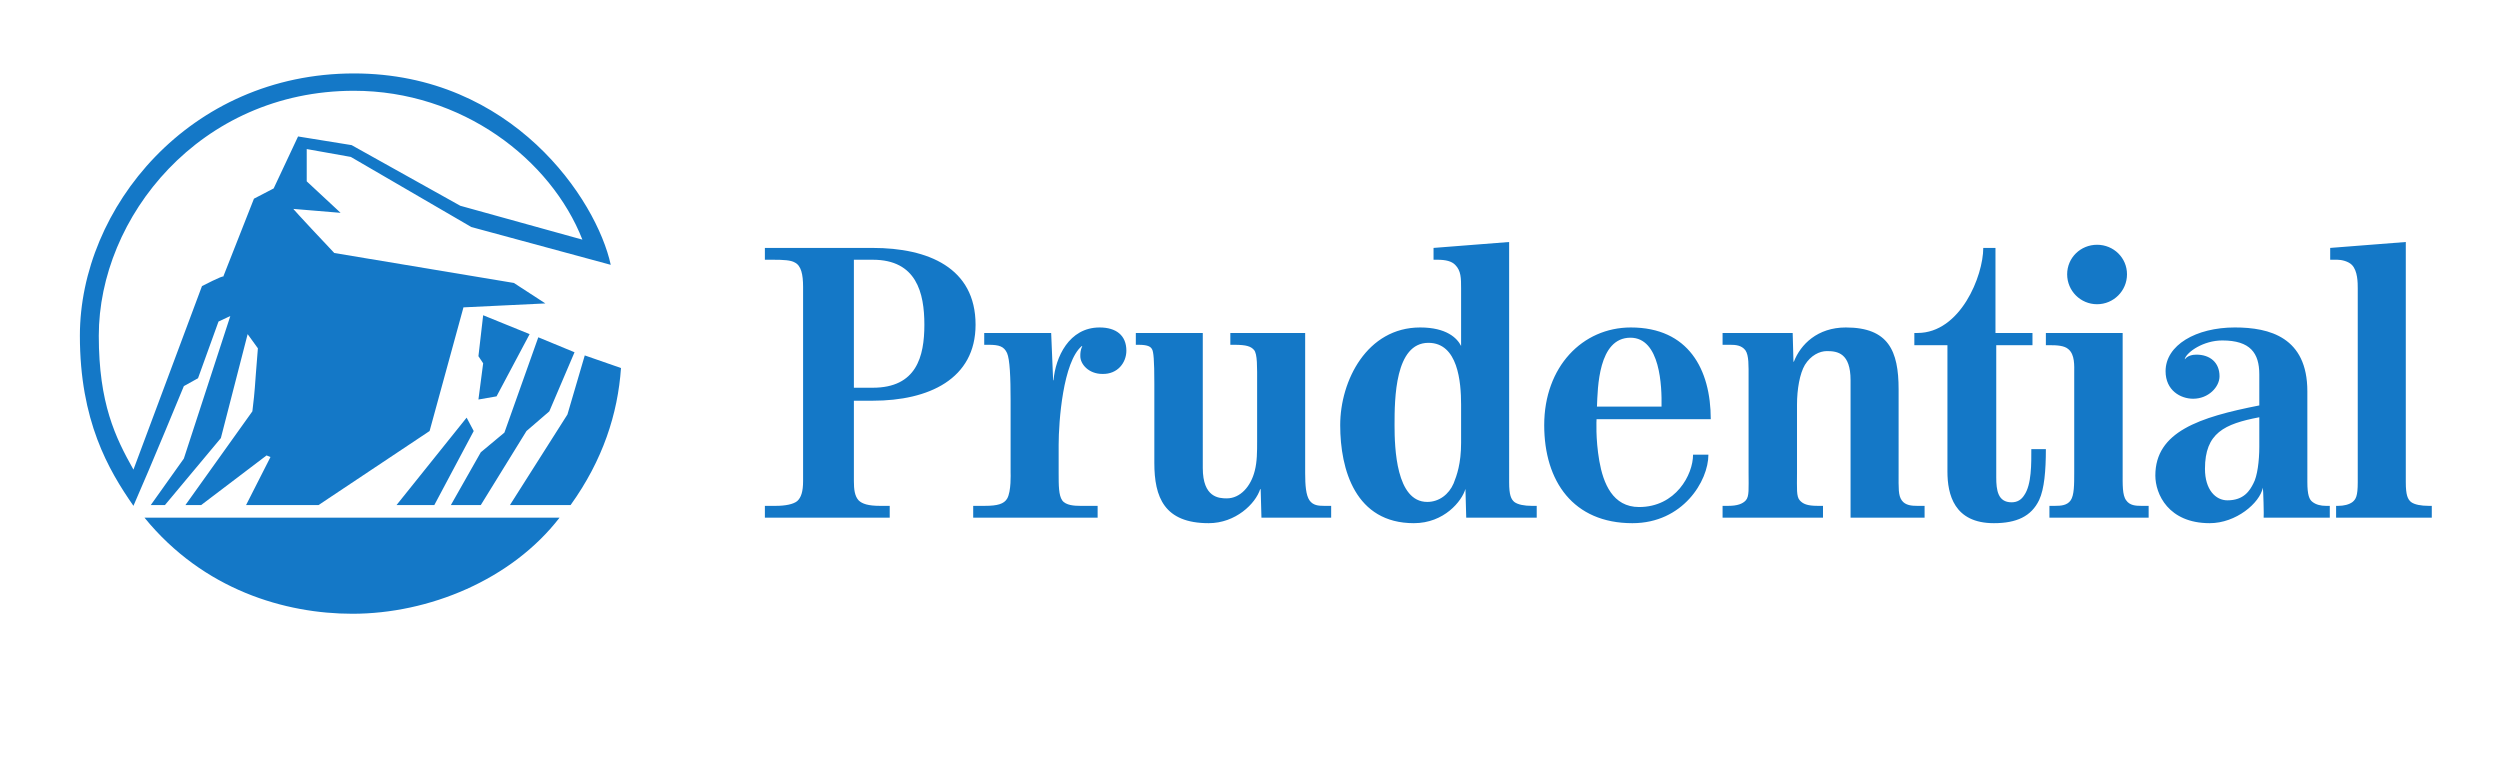
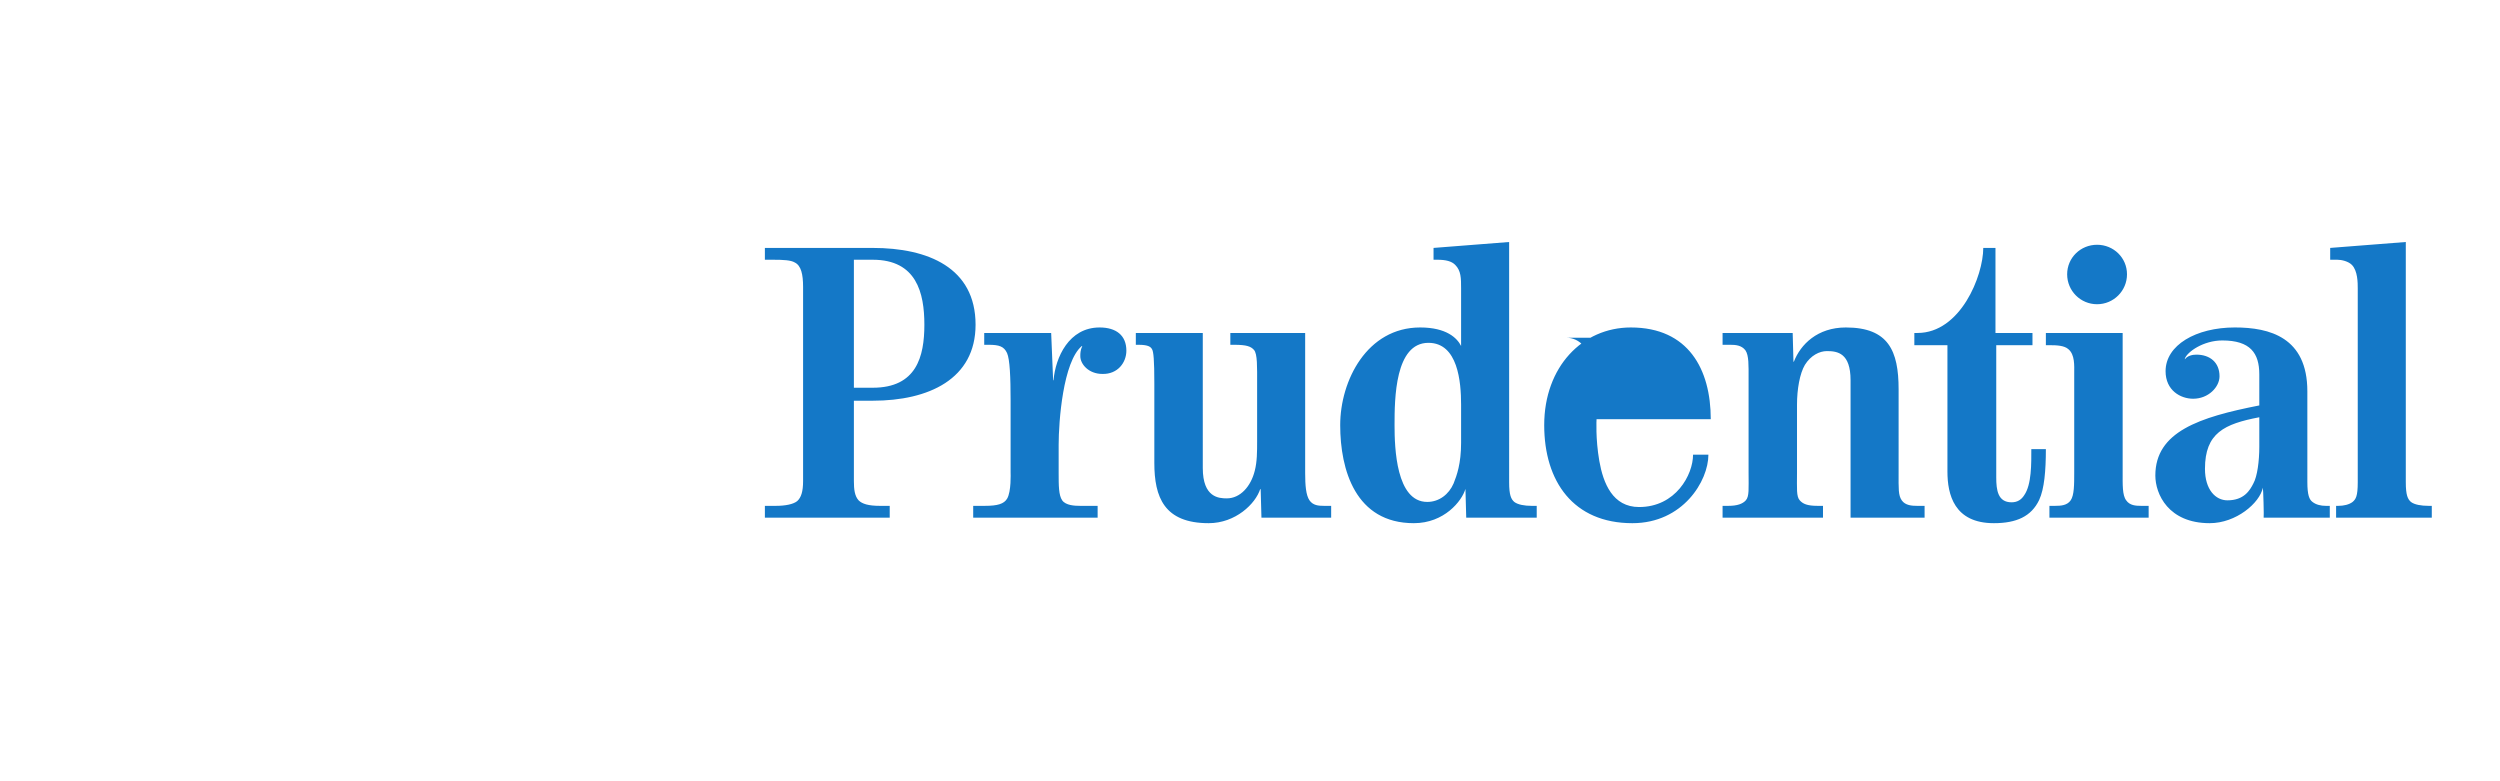
<svg xmlns="http://www.w3.org/2000/svg" viewBox="0 0 426.667 133.333" height="133.333" width="426.667" xml:space="preserve" id="svg2" version="1.1">
  <defs id="defs6" />
  <g transform="matrix(1.333,0,0,-1.333,0,133.333)" id="g10">
    <g transform="scale(0.1)" id="g12">
-       <path id="path14" style="fill:#1478c7;fill-opacity:1;fill-rule:nonzero;stroke:none" d="m 453.219,884.023 c -197.653,0 -326.739,-162.355 -326.739,-313.613 0,-86.719 21.18,-130.09 44.375,-171.426 29.243,78.653 87.731,234.961 87.731,234.961 0,0 27.23,14.121 27.23,12.09 l 39.321,99.844 25.226,13.105 31.254,66.563 68.574,-11.094 139.149,-77.656 156.316,-43.359 C 705.324,796.297 591.367,884.023 453.219,884.023 Z m -2.028,-669.589 c -85.711,0 -190.582,30.254 -266.211,123.027 H 716.406 C 654.902,257.801 549.008,214.434 451.191,214.434 Z m 104.875,139.168 h -48.394 l 89.746,111.925 9.078,-17.14 z m 47.403,355.968 -154.285,89.746 -56.477,10.086 v -41.336 l 43.367,-40.332 -60.515,5.039 c 0,0 2.027,-3.039 52.445,-56.476 l 229.918,-38.328 40.34,-26.219 -104.879,-5.043 -43.36,-158.32 -142.179,-94.785 h -92.781 l 31.257,61.515 -5.039,2.012 -83.707,-63.527 h -20.168 l 85.731,119.992 c 4.031,34.297 2,19.179 7.051,80.683 l -13.114,18.164 -34.289,-133.125 -71.594,-85.714 h -18.144 l 42.344,59.503 59.504,182.52 -15.129,-7.062 -26.227,-72.606 -18.148,-10.078 c 0,0 -42.344,-102.871 -64.536,-153.281 -32.261,46.386 -68.574,108.906 -68.574,217.812 0,163.36 140.176,335.801 350.938,335.801 202.695,0 310.59,-161.348 328.734,-245.039 z m 99.836,-235.976 -29.25,-25.207 -58.489,-94.785 h -38.312 l 38.312,67.57 30.254,25.215 43.375,122.011 46.391,-19.16 z m 27.222,-119.992 h -77.656 l 73.633,115.968 22.18,75.625 46.386,-16.132 C 791.027,470.574 771.875,411.074 730.527,353.602 Z m -94.789,139.171 -23.195,-4.043 6.055,46.387 -6.055,9.063 6.055,52.449 59.488,-24.188 -42.348,-79.668" />
-       <path id="path16" style="fill:#1478c7;fill-opacity:1;fill-rule:nonzero;stroke:none" d="m 1117.45,667.695 h -24.2 V 503.828 h 24.2 c 55.95,0 66.04,39.844 66.04,80.684 0,40.84 -10.09,83.183 -66.04,83.183 z m 753.22,-185.527 c 0,29.238 -4.03,79.141 -41.85,79.141 -42.84,0 -43.35,-71.582 -43.35,-105.364 0,-29.246 2.03,-98.32 41.85,-98.32 15.12,0 27.73,9.582 33.78,23.703 4.03,10.098 9.57,25.215 9.57,51.934 z m 216.81,85.703 c -41.35,0 -41.86,-64.531 -42.86,-88.234 h 82.68 c 0.51,25.715 -1.5,88.234 -39.82,88.234 z m 805.15,-101.848 c -44.86,-8.562 -69.56,-20.164 -69.56,-66.043 0,-26.718 13.61,-40.332 28.73,-40.332 21.18,0 28.73,12.598 33.27,21.68 5.04,9.082 7.56,28.731 7.56,46.895 z m -1775.18,21.184 h -24.2 V 384.355 c 0,-10.585 0.99,-19.16 6.03,-24.707 4.55,-4.543 12.62,-7.05 27.24,-7.05 h 12.61 V 337.461 H 979.297 v 15.137 c 7.051,0 14.121,0 14.121,0 12.092,0 22.182,2.011 27.222,6.035 5.05,4.551 7.57,12.109 7.57,25.722 V 632.91 c 0,16.133 -2.52,27.227 -10.59,31.25 -5.05,3.035 -14.63,3.535 -27.725,3.535 h -10.598 v 15.125 h 138.153 c 70.58,0 131.59,-25.203 131.59,-98.308 0,-69.582 -60.01,-97.305 -131.59,-97.305 z m 293.93,34.277 c -17.64,0 -28.23,12.606 -28.23,22.696 0,3.535 0,7.558 2.52,13.105 h -0.51 c -24.2,-20.176 -29.74,-96.797 -29.74,-126.543 v -36.301 c 0,-15.632 0,-28.23 4.53,-34.793 4.54,-6.554 16.13,-7.05 22.69,-7.05 0,0 20.18,0 22.68,0 0,-4.551 0,-15.137 0,-15.137 h -159.31 v 15.137 c 5.04,0 15.13,0 15.13,0 16.13,0 24.2,2.507 28.22,9.082 5.56,9.062 4.54,33.261 4.54,33.261 v 92.266 c 0,30.242 -1,52.93 -4.54,60.996 -4.02,8.574 -10.08,10.594 -23.69,10.594 h -5.55 v 15.129 h 85.72 l 2.51,-60.508 h 0.51 c 2.51,29.25 19.66,67.559 58.99,67.559 21.16,0 34.27,-10.079 34.27,-29.747 0,-15.117 -11.08,-30.253 -30.74,-29.746 z m 203.68,-184.023 -1.01,36.805 c 0,0 -0.51,-1.512 -0.51,0 -6.04,-19.161 -31.76,-43.868 -66.04,-43.868 -56.97,0 -69.58,33.274 -69.58,77.161 v 101.836 c 0,29.746 -1,40.828 -3.02,43.847 -1.5,2.539 -4.04,5.555 -17.15,5.555 0,0 0,0 -3.53,0 v 15.129 h 85.73 V 400.984 c 0,-37.8 20.66,-38.816 30.74,-38.816 17.15,0 30.77,15.125 35.8,35.293 3.03,11.59 3.03,24.707 3.03,37.812 v 74.122 c 0,20.664 0.5,37.812 -4.03,42.851 -4.03,4.531 -9.59,6.551 -25.21,6.551 0,0 -1.52,0 -5.05,0 v 15.129 h 95.8 V 394.441 c 0,-15.632 1.01,-28.23 5.54,-34.793 4.54,-6.554 11.59,-7.05 18.66,-7.05 0,0 6.54,0 9.08,0 0,-4.551 0,-15.137 0,-15.137 z m 262.18,0 -1.01,36.805 c -4.55,-15.633 -27.23,-43.868 -66.06,-43.868 -74.61,0 -94.28,68.079 -94.28,125.547 0,56.965 34.3,125.032 102.35,125.032 33.79,0 47.4,-13.614 52.43,-23.692 v 73.602 c 0,13.117 0,22.699 -7.56,30.246 -4.54,4.551 -11.59,6.562 -23.17,6.562 0,0 -1.53,0 -4.54,0 v 15.125 l 96.78,7.571 V 382.832 c 0,-16.621 2.54,-21.66 6.57,-25.207 4.55,-3.523 13.1,-5.027 22.16,-5.027 h 6.58 v -15.137 z m 166.86,126.043 c 0,0 -1.49,-24.695 3.53,-53.445 5.05,-28.731 17.15,-58.985 50.93,-58.985 46.89,0 69.09,41.336 69.09,67.059 h 19.65 c 0,-33.778 -32.76,-87.735 -97.31,-87.735 -75.61,0 -112.91,53.45 -112.91,125.547 0,74.621 48.89,125.032 110.9,125.032 73.61,0 102.34,-53.438 102.34,-117.473 z m 325.21,-126.043 v 175.957 c 0,34.785 -16.64,37.305 -30.25,37.305 -9.59,0 -20.67,-5.528 -28.22,-17.649 -6.58,-11.082 -10.1,-31.238 -10.1,-50.906 v -87.227 c 0,-20.168 -1,-30.253 3.52,-35.293 4.04,-4.543 9.58,-7.05 22.69,-7.05 0,0 3.03,0 7.06,0 v -15.137 h -128.57 v 15.137 h 7.56 c 11.1,0 18.17,2.507 22.19,7.05 4.54,5.04 3.54,15.125 3.54,35.293 v 121.504 c 0,15.625 0.49,28.75 -4.05,35.293 -5.03,6.551 -12.6,7.059 -19.65,7.059 h -9.59 v 15.129 h 89.76 l 1,-36.817 h 0.5 c 8.58,22.196 30.25,43.868 66.56,43.868 54.45,0 67.56,-29.747 67.56,-79.141 V 394.441 c 0,-19.668 -0.51,-28.23 4.03,-34.793 4.54,-6.554 13.11,-7.05 19.66,-7.05 h 9.58 v -15.137 z m 241.49,22.695 c -10.06,-21.191 -29.24,-29.758 -57.97,-29.758 -50.94,0 -59.49,36.809 -59.49,66.047 v 161.844 h -42.37 v 15.637 h 4.04 c 54.97,0 84.2,73.105 84.2,108.894 h 15.63 V 573.926 h 47.38 v -15.637 h -46.38 V 388.887 c 0,-16.133 2.03,-31.758 19.67,-31.758 7.57,0 12.61,3.535 16.13,9.082 9.57,13.613 9.1,40.84 9.1,58.973 h 18.63 c 0,-27.723 -2.01,-50.918 -8.57,-65.028 z m 13.11,-22.695 v 15.137 h 7.57 c 7.05,0 15.14,0.496 19.65,7.05 4.53,6.563 4.53,20.176 4.53,35.79 v 126.554 c 0,10.078 1.02,24.199 -7.56,31.25 -5.04,4.539 -14.6,5.047 -23.68,5.047 h -5.05 v 15.637 h 98.31 V 395.438 c 0,-15.614 -0.51,-29.227 4.54,-35.79 4.53,-6.554 12.09,-7.05 19.18,-7.05 h 9.55 v -15.137 z m 274.28,0 c 0.51,0 -0.51,38.32 -1.02,38.32 -4.03,-19.668 -34.28,-45.383 -68.05,-45.383 -52.94,0 -69.59,37.317 -69.59,61.028 0,55.945 55.97,74.597 133.1,89.726 v 39.825 c 0,27.226 -11.58,43.367 -47.38,43.367 -24.21,0 -44.88,-14.617 -47.91,-23.203 0,-0.496 0,-0.496 0,-1.004 3.03,4.551 9.59,6.054 14.62,6.054 17.65,0 29.75,-10.078 29.75,-27.726 0,-13.621 -14.1,-28.738 -33.77,-28.738 -16.13,0 -35.3,10.586 -35.3,35.293 0,33.269 38.83,55.957 88.75,55.957 44.36,0 92.76,-12.598 92.76,-81.672 V 383.34 c 0,-17.129 2.53,-22.676 6.56,-25.715 4.52,-3.523 10.57,-5.027 17.12,-5.027 h 5.05 v -15.137 c 0,0 -84.18,0 -84.69,0 z m -213.27,273.262 c -21.18,0 -38.3,17.136 -38.3,38.32 0,21.172 17.12,37.812 38.3,37.812 21.17,0 38.32,-16.64 38.32,-37.812 0,-21.184 -17.15,-38.32 -38.32,-38.32 z m 306.03,-273.262 v 15.137 h 3.01 c 6.57,0 13.63,1.504 18.16,5.027 4.05,3.547 6.55,7.063 6.55,25.207 v 248.055 c 0,7.062 0,22.699 -7.56,30.246 -4.53,4.551 -13.09,6.562 -18.64,6.562 h -9.08 v 15.125 l 96.8,7.571 V 382.832 c 0,-16.621 2.52,-21.66 6.55,-25.207 4.54,-3.523 13.12,-5.027 22.69,-5.027 h 4.04 v -15.137 h -122.52" />
+       <path id="path16" style="fill:#1478c7;fill-opacity:1;fill-rule:nonzero;stroke:none" d="m 1117.45,667.695 h -24.2 V 503.828 h 24.2 c 55.95,0 66.04,39.844 66.04,80.684 0,40.84 -10.09,83.183 -66.04,83.183 z m 753.22,-185.527 c 0,29.238 -4.03,79.141 -41.85,79.141 -42.84,0 -43.35,-71.582 -43.35,-105.364 0,-29.246 2.03,-98.32 41.85,-98.32 15.12,0 27.73,9.582 33.78,23.703 4.03,10.098 9.57,25.215 9.57,51.934 z m 216.81,85.703 c -41.35,0 -41.86,-64.531 -42.86,-88.234 c 0.51,25.715 -1.5,88.234 -39.82,88.234 z m 805.15,-101.848 c -44.86,-8.562 -69.56,-20.164 -69.56,-66.043 0,-26.718 13.61,-40.332 28.73,-40.332 21.18,0 28.73,12.598 33.27,21.68 5.04,9.082 7.56,28.731 7.56,46.895 z m -1775.18,21.184 h -24.2 V 384.355 c 0,-10.585 0.99,-19.16 6.03,-24.707 4.55,-4.543 12.62,-7.05 27.24,-7.05 h 12.61 V 337.461 H 979.297 v 15.137 c 7.051,0 14.121,0 14.121,0 12.092,0 22.182,2.011 27.222,6.035 5.05,4.551 7.57,12.109 7.57,25.722 V 632.91 c 0,16.133 -2.52,27.227 -10.59,31.25 -5.05,3.035 -14.63,3.535 -27.725,3.535 h -10.598 v 15.125 h 138.153 c 70.58,0 131.59,-25.203 131.59,-98.308 0,-69.582 -60.01,-97.305 -131.59,-97.305 z m 293.93,34.277 c -17.64,0 -28.23,12.606 -28.23,22.696 0,3.535 0,7.558 2.52,13.105 h -0.51 c -24.2,-20.176 -29.74,-96.797 -29.74,-126.543 v -36.301 c 0,-15.632 0,-28.23 4.53,-34.793 4.54,-6.554 16.13,-7.05 22.69,-7.05 0,0 20.18,0 22.68,0 0,-4.551 0,-15.137 0,-15.137 h -159.31 v 15.137 c 5.04,0 15.13,0 15.13,0 16.13,0 24.2,2.507 28.22,9.082 5.56,9.062 4.54,33.261 4.54,33.261 v 92.266 c 0,30.242 -1,52.93 -4.54,60.996 -4.02,8.574 -10.08,10.594 -23.69,10.594 h -5.55 v 15.129 h 85.72 l 2.51,-60.508 h 0.51 c 2.51,29.25 19.66,67.559 58.99,67.559 21.16,0 34.27,-10.079 34.27,-29.747 0,-15.117 -11.08,-30.253 -30.74,-29.746 z m 203.68,-184.023 -1.01,36.805 c 0,0 -0.51,-1.512 -0.51,0 -6.04,-19.161 -31.76,-43.868 -66.04,-43.868 -56.97,0 -69.58,33.274 -69.58,77.161 v 101.836 c 0,29.746 -1,40.828 -3.02,43.847 -1.5,2.539 -4.04,5.555 -17.15,5.555 0,0 0,0 -3.53,0 v 15.129 h 85.73 V 400.984 c 0,-37.8 20.66,-38.816 30.74,-38.816 17.15,0 30.77,15.125 35.8,35.293 3.03,11.59 3.03,24.707 3.03,37.812 v 74.122 c 0,20.664 0.5,37.812 -4.03,42.851 -4.03,4.531 -9.59,6.551 -25.21,6.551 0,0 -1.52,0 -5.05,0 v 15.129 h 95.8 V 394.441 c 0,-15.632 1.01,-28.23 5.54,-34.793 4.54,-6.554 11.59,-7.05 18.66,-7.05 0,0 6.54,0 9.08,0 0,-4.551 0,-15.137 0,-15.137 z m 262.18,0 -1.01,36.805 c -4.55,-15.633 -27.23,-43.868 -66.06,-43.868 -74.61,0 -94.28,68.079 -94.28,125.547 0,56.965 34.3,125.032 102.35,125.032 33.79,0 47.4,-13.614 52.43,-23.692 v 73.602 c 0,13.117 0,22.699 -7.56,30.246 -4.54,4.551 -11.59,6.562 -23.17,6.562 0,0 -1.53,0 -4.54,0 v 15.125 l 96.78,7.571 V 382.832 c 0,-16.621 2.54,-21.66 6.57,-25.207 4.55,-3.523 13.1,-5.027 22.16,-5.027 h 6.58 v -15.137 z m 166.86,126.043 c 0,0 -1.49,-24.695 3.53,-53.445 5.05,-28.731 17.15,-58.985 50.93,-58.985 46.89,0 69.09,41.336 69.09,67.059 h 19.65 c 0,-33.778 -32.76,-87.735 -97.31,-87.735 -75.61,0 -112.91,53.45 -112.91,125.547 0,74.621 48.89,125.032 110.9,125.032 73.61,0 102.34,-53.438 102.34,-117.473 z m 325.21,-126.043 v 175.957 c 0,34.785 -16.64,37.305 -30.25,37.305 -9.59,0 -20.67,-5.528 -28.22,-17.649 -6.58,-11.082 -10.1,-31.238 -10.1,-50.906 v -87.227 c 0,-20.168 -1,-30.253 3.52,-35.293 4.04,-4.543 9.58,-7.05 22.69,-7.05 0,0 3.03,0 7.06,0 v -15.137 h -128.57 v 15.137 h 7.56 c 11.1,0 18.17,2.507 22.19,7.05 4.54,5.04 3.54,15.125 3.54,35.293 v 121.504 c 0,15.625 0.49,28.75 -4.05,35.293 -5.03,6.551 -12.6,7.059 -19.65,7.059 h -9.59 v 15.129 h 89.76 l 1,-36.817 h 0.5 c 8.58,22.196 30.25,43.868 66.56,43.868 54.45,0 67.56,-29.747 67.56,-79.141 V 394.441 c 0,-19.668 -0.51,-28.23 4.03,-34.793 4.54,-6.554 13.11,-7.05 19.66,-7.05 h 9.58 v -15.137 z m 241.49,22.695 c -10.06,-21.191 -29.24,-29.758 -57.97,-29.758 -50.94,0 -59.49,36.809 -59.49,66.047 v 161.844 h -42.37 v 15.637 h 4.04 c 54.97,0 84.2,73.105 84.2,108.894 h 15.63 V 573.926 h 47.38 v -15.637 h -46.38 V 388.887 c 0,-16.133 2.03,-31.758 19.67,-31.758 7.57,0 12.61,3.535 16.13,9.082 9.57,13.613 9.1,40.84 9.1,58.973 h 18.63 c 0,-27.723 -2.01,-50.918 -8.57,-65.028 z m 13.11,-22.695 v 15.137 h 7.57 c 7.05,0 15.14,0.496 19.65,7.05 4.53,6.563 4.53,20.176 4.53,35.79 v 126.554 c 0,10.078 1.02,24.199 -7.56,31.25 -5.04,4.539 -14.6,5.047 -23.68,5.047 h -5.05 v 15.637 h 98.31 V 395.438 c 0,-15.614 -0.51,-29.227 4.54,-35.79 4.53,-6.554 12.09,-7.05 19.18,-7.05 h 9.55 v -15.137 z m 274.28,0 c 0.51,0 -0.51,38.32 -1.02,38.32 -4.03,-19.668 -34.28,-45.383 -68.05,-45.383 -52.94,0 -69.59,37.317 -69.59,61.028 0,55.945 55.97,74.597 133.1,89.726 v 39.825 c 0,27.226 -11.58,43.367 -47.38,43.367 -24.21,0 -44.88,-14.617 -47.91,-23.203 0,-0.496 0,-0.496 0,-1.004 3.03,4.551 9.59,6.054 14.62,6.054 17.65,0 29.75,-10.078 29.75,-27.726 0,-13.621 -14.1,-28.738 -33.77,-28.738 -16.13,0 -35.3,10.586 -35.3,35.293 0,33.269 38.83,55.957 88.75,55.957 44.36,0 92.76,-12.598 92.76,-81.672 V 383.34 c 0,-17.129 2.53,-22.676 6.56,-25.715 4.52,-3.523 10.57,-5.027 17.12,-5.027 h 5.05 v -15.137 c 0,0 -84.18,0 -84.69,0 z m -213.27,273.262 c -21.18,0 -38.3,17.136 -38.3,38.32 0,21.172 17.12,37.812 38.3,37.812 21.17,0 38.32,-16.64 38.32,-37.812 0,-21.184 -17.15,-38.32 -38.32,-38.32 z m 306.03,-273.262 v 15.137 h 3.01 c 6.57,0 13.63,1.504 18.16,5.027 4.05,3.547 6.55,7.063 6.55,25.207 v 248.055 c 0,7.062 0,22.699 -7.56,30.246 -4.53,4.551 -13.09,6.562 -18.64,6.562 h -9.08 v 15.125 l 96.8,7.571 V 382.832 c 0,-16.621 2.52,-21.66 6.55,-25.207 4.54,-3.523 13.12,-5.027 22.69,-5.027 h 4.04 v -15.137 h -122.52" />
    </g>
  </g>
</svg>